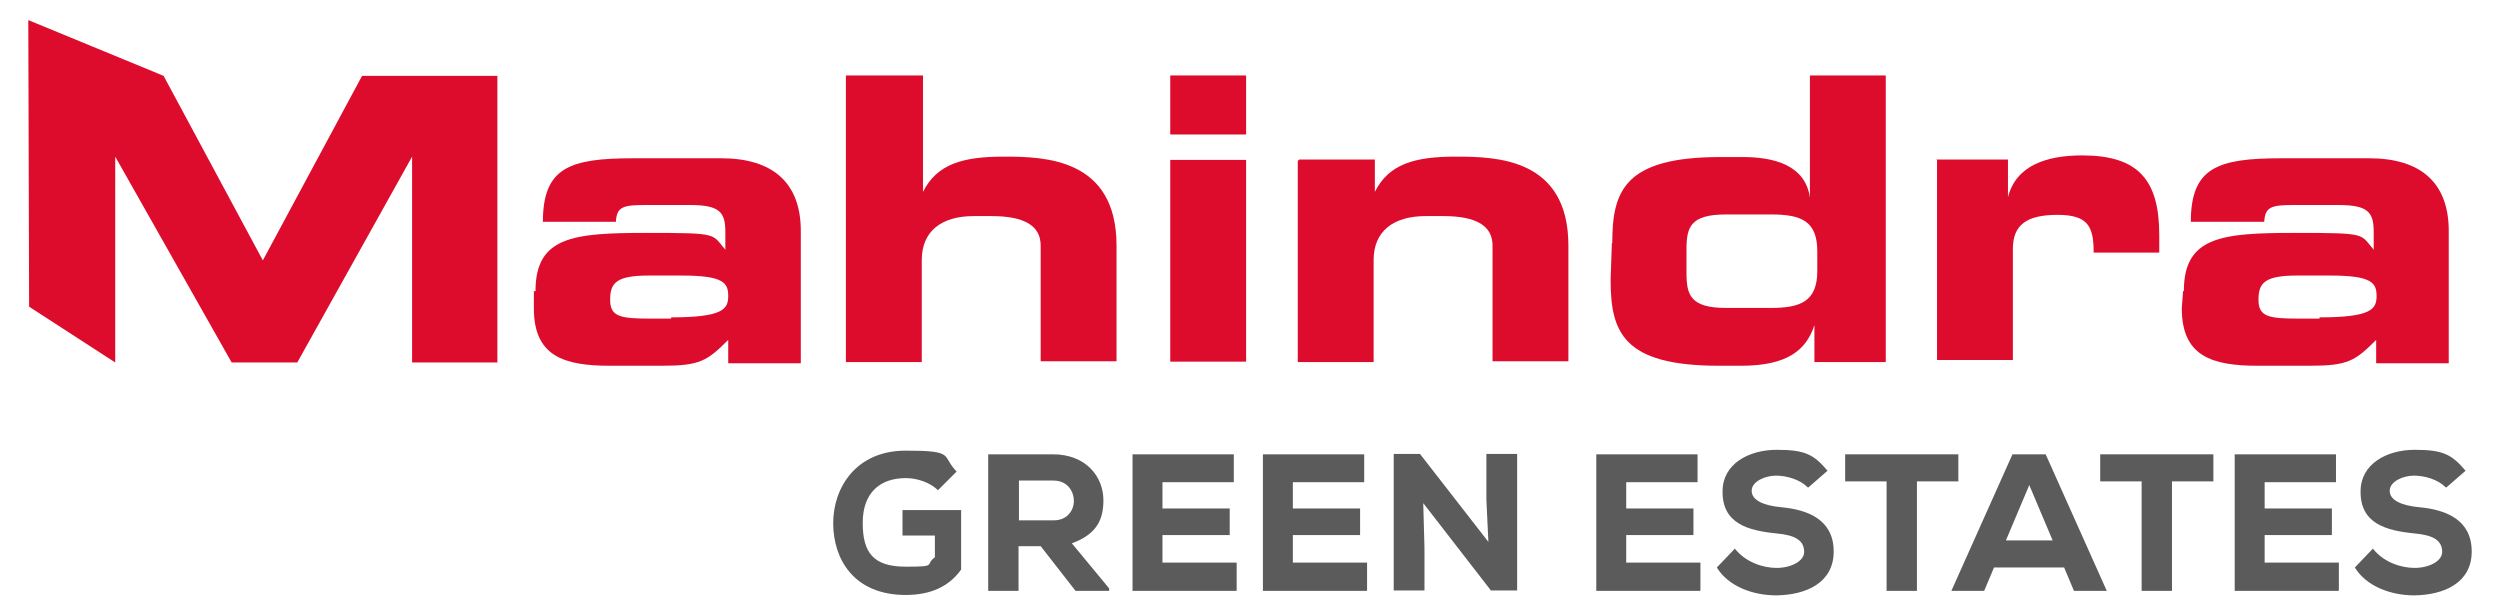
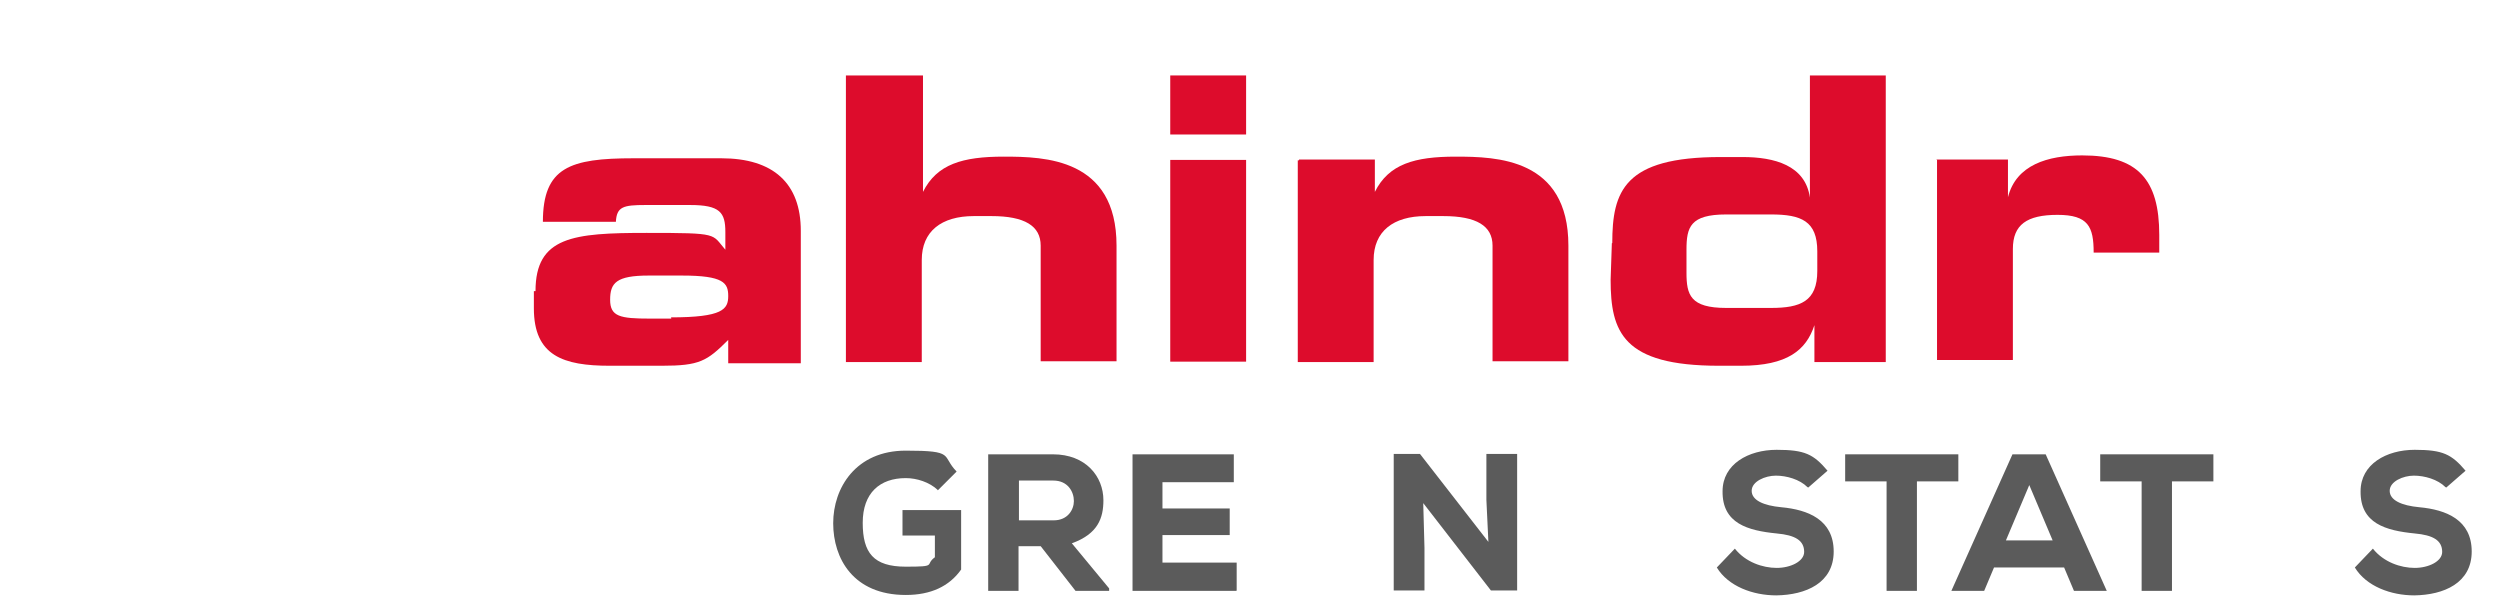
<svg xmlns="http://www.w3.org/2000/svg" id="Layer_1" data-name="Layer 1" version="1.1" viewBox="0 0 609.7 150">
  <defs>
    <style>
      .cls-1 {
        fill: #5b5b5b;
      }

      .cls-1, .cls-2 {
        stroke-width: 0px;
      }

      .cls-2 {
        fill: #dd0c2c;
      }
    </style>
  </defs>
  <g id="Layer_1-2" data-name="Layer 1">
    <g id="Layer_1-2" data-name="Layer 1-2">
      <g id="Layer_1-2-2" data-name="Layer 1-2">
        <g>
-           <path class="cls-2" d="M6.9,4.9l33,13.6,24.2,45,24.2-45h33v69.9h-20.8v-50.2h0l-28,50.2h-16l-28.4-50.2h0v50.2l-21-13.6-.2-69.9Z" />
          <path class="cls-2" d="M130.6,71c0-13.3,9.2-14.2,27.1-14.2s15.8.2,19.2,4.1v-4.3c0-4.8-1.3-6.6-8.6-6.6h-10.9c-5.4,0-7,.4-7.2,4.1h-17.8c0-13.3,6.6-15.5,22.1-15.5h21.4c12.7,0,19.4,6.1,19.4,17.7v32.3h-17.7v-5.7c-5.2,5.2-7,6.3-16.2,6.3h-12.7c-11.3,0-18.5-2.4-18.5-14v-4.2h.2ZM163.6,77.4c12.7,0,14-2,14-5.2s-1.1-5-11.3-5h-8.1c-7.9,0-9.4,1.8-9.4,5.9s2.4,4.6,9.7,4.6h5.2v-.2h0Z" />
          <path class="cls-2" d="M206.6,18.4h18.5v28.4h0c3.4-6.8,9.7-8.6,19.7-8.6s27.5.4,27.5,21.7v28.2h-18.5v-28.2c0-4.8-3.9-7.2-12-7.2h-4.3c-7.9,0-12.7,3.7-12.7,10.7v24.9h-18.5V18.4h.3Z" />
          <path class="cls-2" d="M303.9,32.8h-18.5v-14.4h18.5v14.4ZM303.9,88.2h-18.5v-49.2h18.5v49.2Z" />
          <path class="cls-2" d="M316.8,38.9h18.5v7.9h0c3.4-6.8,9.7-8.6,19.7-8.6s27.5.4,27.5,21.7v28.2h-18.5v-28.2c0-4.8-3.9-7.2-12-7.2h-4.3c-7.9,0-12.7,3.7-12.7,10.7v24.9h-18.5v-49.2h.3Z" />
          <path class="cls-2" d="M393.2,59.3c0-12.7,2.9-21,26.4-21h5.4c7.7,0,15.3,2,16.4,9.9h0v-29.8h18.5v69.9h-17.4v-9h0c-2,6.1-6.6,9.9-17.9,9.9h-5.4c-23.5,0-26.4-8.3-26.4-21l.3-8.9h0ZM411.3,66.5c0,5.4.9,8.6,9.7,8.6h10.9c7.2,0,11.3-1.6,11.3-9v-4.8c0-7.4-3.9-9-11.3-9h-10.9c-8.8,0-9.7,3.1-9.7,8.6v5.7h0Z" />
          <path class="cls-2" d="M472.3,38.9h17.4v9.2h0c2-7.9,9.7-10.2,18.1-10.2,13.6,0,18.8,5.9,18.8,19.4s0,2.7,0,4.3h-16c0-6.3-1.3-9.2-8.8-9.2s-10.9,2.4-10.9,8.3v27.1h-18.5v-49h-.1Z" />
-           <path class="cls-2" d="M532.6,71c0-13.3,9.2-14.2,27.1-14.2s15.8.2,19.2,4.1v-4.3c0-4.8-1.3-6.6-8.6-6.6h-10.9c-5.4,0-7,.4-7.2,4.1h-17.9c0-13.3,6.6-15.5,22.1-15.5h21.4c12.7,0,19.4,6.1,19.4,17.7v32.3h-17.7v-5.7c-5.2,5.2-7,6.3-16.2,6.3h-12.7c-11.3,0-18.5-2.4-18.5-14l.3-4.2h0ZM565.6,77.4c12.7,0,14-2,14-5.2s-1.1-5-11.3-5h-8.1c-7.9,0-9.4,1.8-9.4,5.9s2.4,4.6,9.7,4.6h5.2v-.2Z" />
        </g>
      </g>
    </g>
  </g>
  <g>
    <path class="cls-1" d="M228.7,119.5c-2-1.9-5.1-2.9-7.8-2.9-6.3,0-10.5,3.6-10.5,10.9s2.6,10.7,10.5,10.7,4.5-.4,7.1-2.3v-5.3h-7.9v-6.2h14.3v14.5c-2.9,4.1-7.4,6.2-13.5,6.2-12.8,0-17.7-8.9-17.7-17.5s5.5-17.7,17.7-17.7,8.6,1.2,12.4,5.1l-4.6,4.6Z" />
    <path class="cls-1" d="M270.5,144.1h-8.2l-8.5-10.9h-5.4v10.9h-7.4v-33.3h15.8c8,0,12.3,5.4,12.3,11.2,0,4.3-1.3,8.2-7.7,10.5l9.1,11v.6ZM248.5,117.2v9.7h8.5c3.4,0,4.9-2.6,4.9-4.7,0-2.3-1.5-5-5-5h-8.4Z" />
    <path class="cls-1" d="M301.5,144.1h-25.3v-33.3h24.7v6.8h-17.4v6.4h16.4v6.5h-16.4v6.7h18.1v6.8Z" />
-     <path class="cls-1" d="M333.3,144.1h-25.3v-33.3h24.7v6.8h-17.4v6.4h16.4v6.5h-16.4v6.7h18.1v6.8Z" />
    <path class="cls-1" d="M363,132.4l-.5-10.5v-11.2h7.5v33.3h-6.4l-16.5-21.3.3,10.9v10.4h-7.5v-33.3h6.4l16.8,21.6Z" />
-     <path class="cls-1" d="M414.6,144.1h-25.3v-33.3h24.7v6.8h-17.4v6.4h16.4v6.5h-16.4v6.7h18.1v6.8Z" />
    <path class="cls-1" d="M440.8,118.8c-1.9-1.9-5.1-2.8-7.7-2.8s-5.9,1.4-5.9,3.7,2.9,3.6,7.2,4c6.6.6,12.8,3.1,12.8,10.8s-6.8,10.6-14,10.7c-5.7,0-11.7-2.2-14.5-6.8l4.4-4.6c2.6,3.3,6.8,4.7,10.2,4.7s6.7-1.6,6.7-3.9c0-2.8-2.2-4.1-6.7-4.5-7-.7-13.3-2.4-13.2-10.3,0-6.6,6.3-10.1,13.2-10.1s9,1.1,12.4,5.1l-4.7,4.1Z" />
    <path class="cls-1" d="M460.1,117.4h-10.1v-6.6h27.6v6.6h-10.1v26.7h-7.4v-26.7Z" />
    <path class="cls-1" d="M503.4,138.4h-17.1l-2.4,5.7h-8l14.9-33.3h8.1l14.9,33.3h-8l-2.4-5.7ZM494.9,118.3l-5.7,13.5h11.4l-5.7-13.5Z" />
    <path class="cls-1" d="M522.3,117.4h-10.1v-6.6h27.6v6.6h-10.1v26.7h-7.4v-26.7Z" />
-     <path class="cls-1" d="M570.3,144.1h-25.3v-33.3h24.7v6.8h-17.4v6.4h16.4v6.5h-16.4v6.7h18.1v6.8Z" />
    <path class="cls-1" d="M596.4,118.8c-1.9-1.9-5.1-2.8-7.7-2.8s-5.9,1.4-5.9,3.7,2.9,3.6,7.2,4c6.6.6,12.8,3.1,12.8,10.8s-6.8,10.6-14,10.7c-5.7,0-11.7-2.2-14.5-6.8l4.4-4.6c2.6,3.3,6.8,4.7,10.2,4.7s6.7-1.6,6.7-3.9c0-2.8-2.2-4.1-6.7-4.5-7-.7-13.3-2.4-13.2-10.3,0-6.6,6.3-10.1,13.2-10.1s9,1.1,12.4,5.1l-4.7,4.1Z" />
  </g>
</svg>